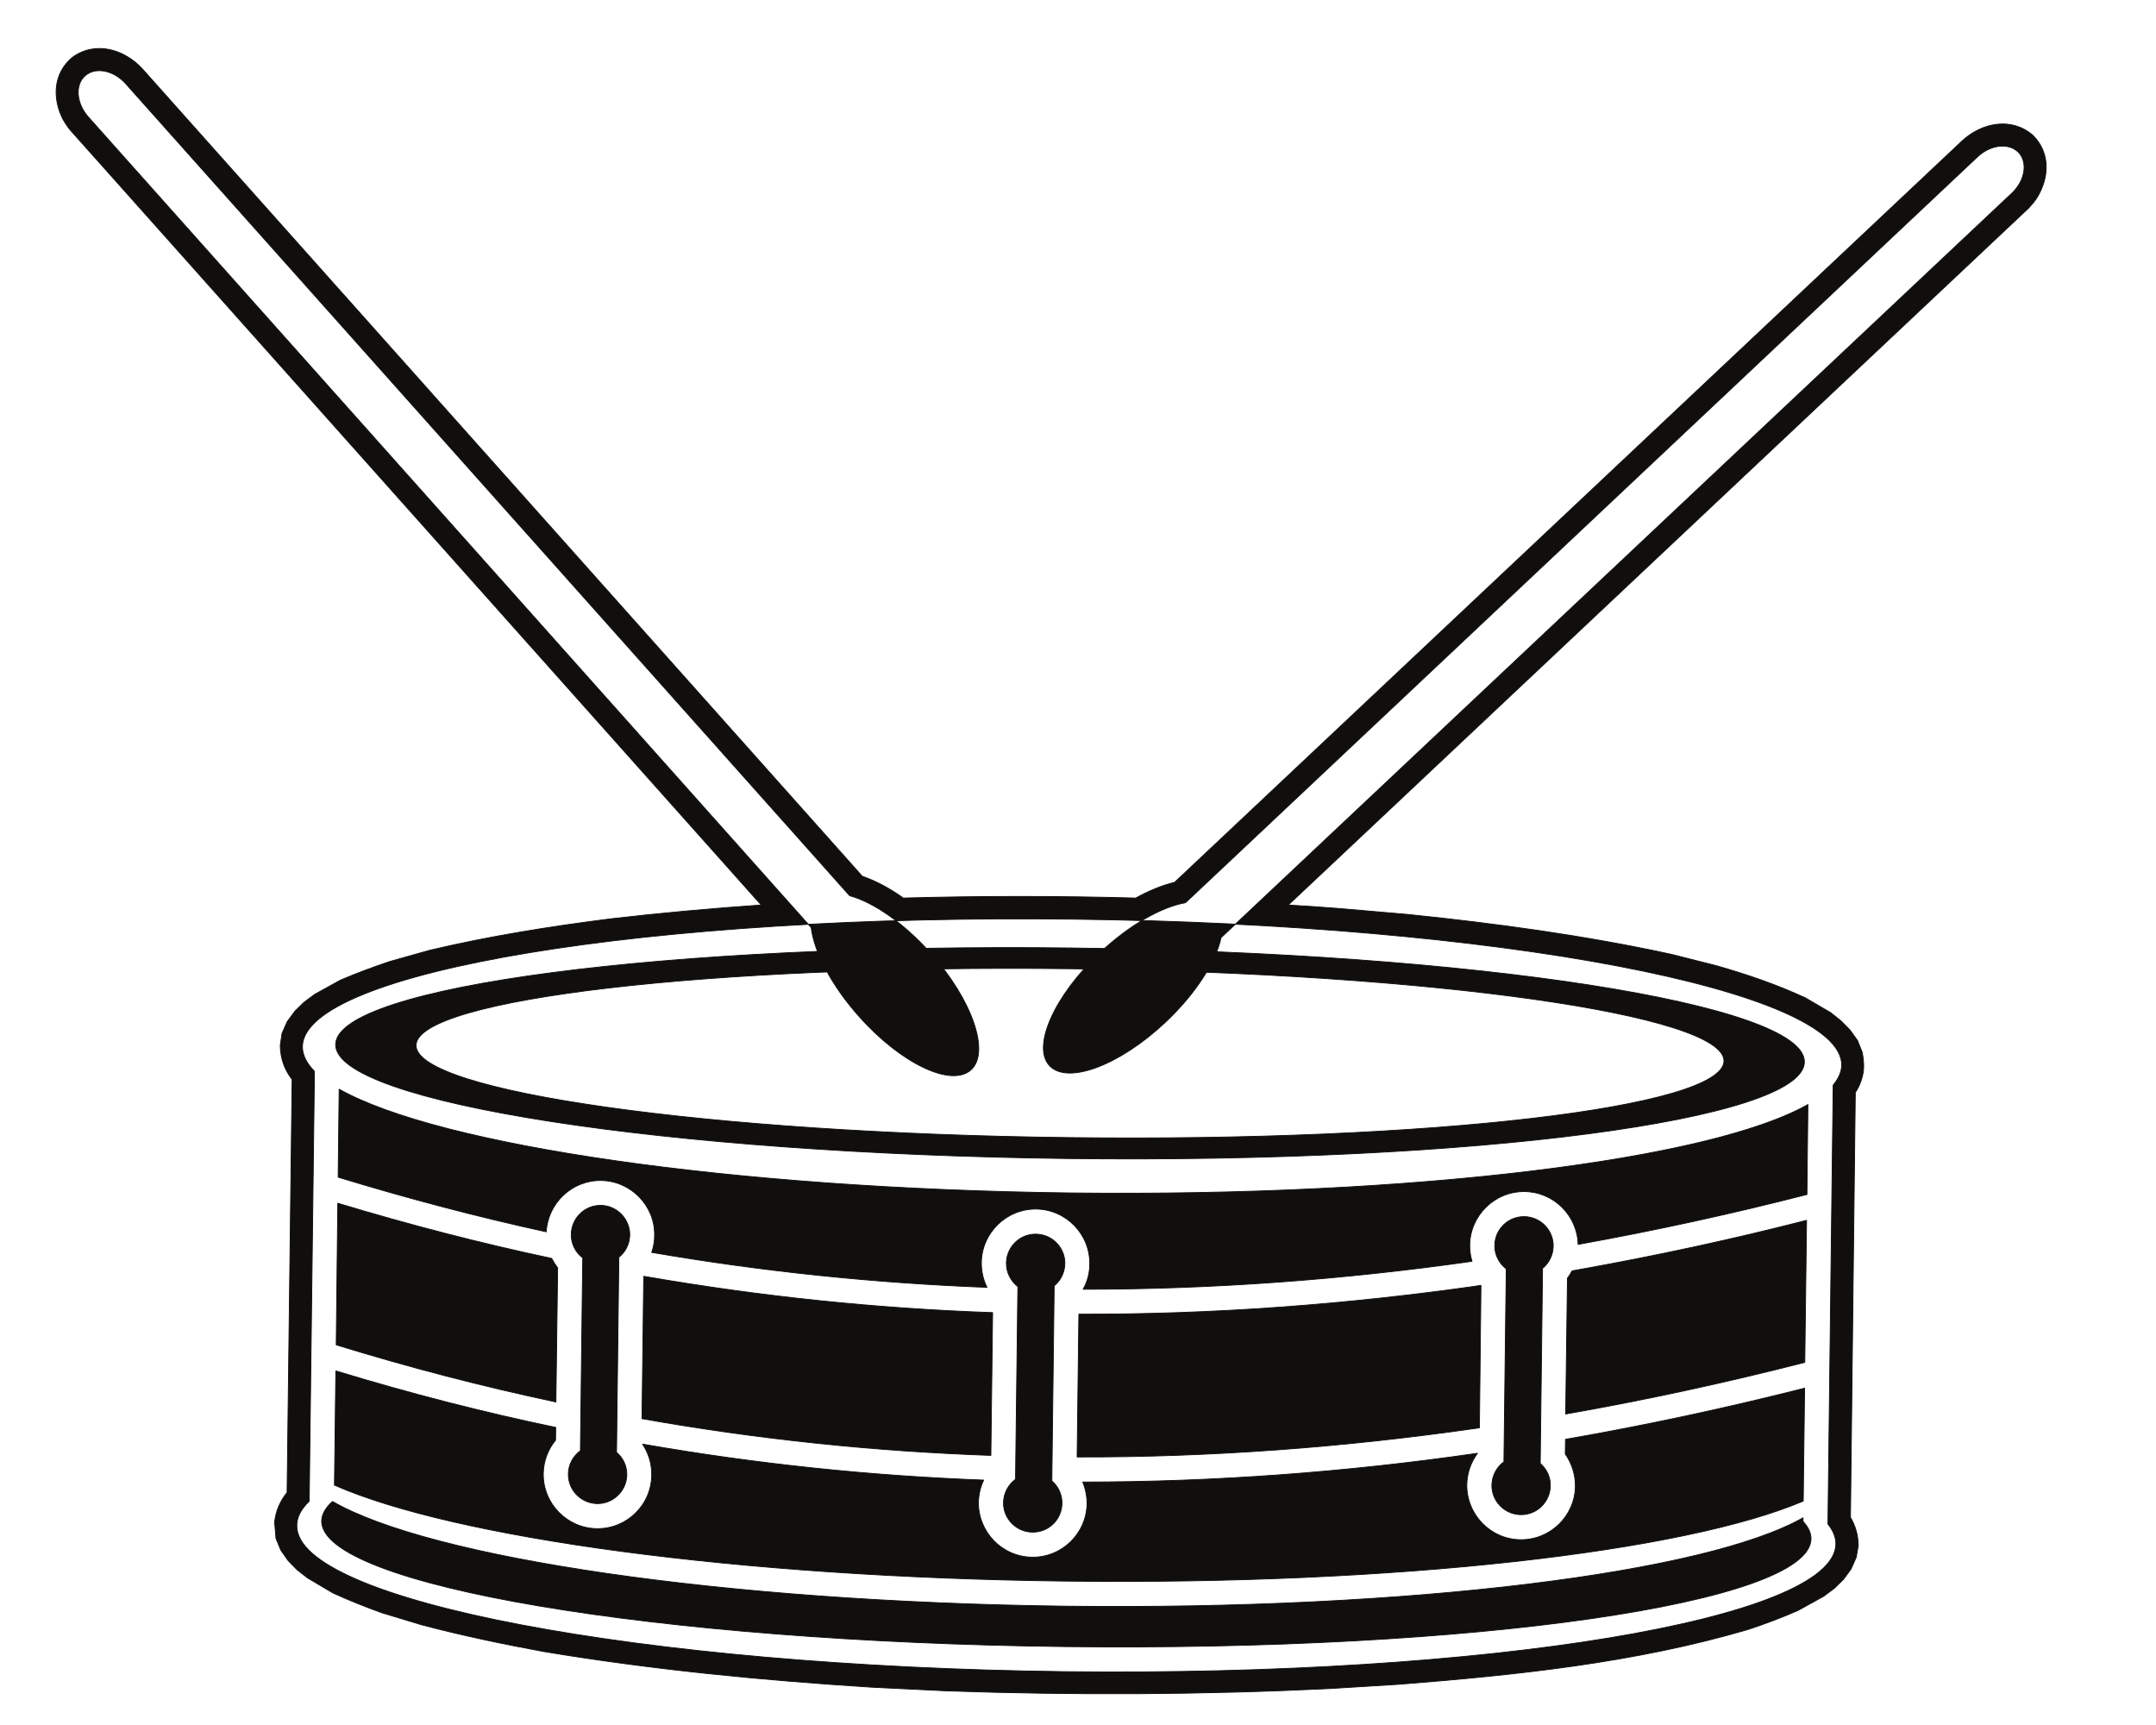
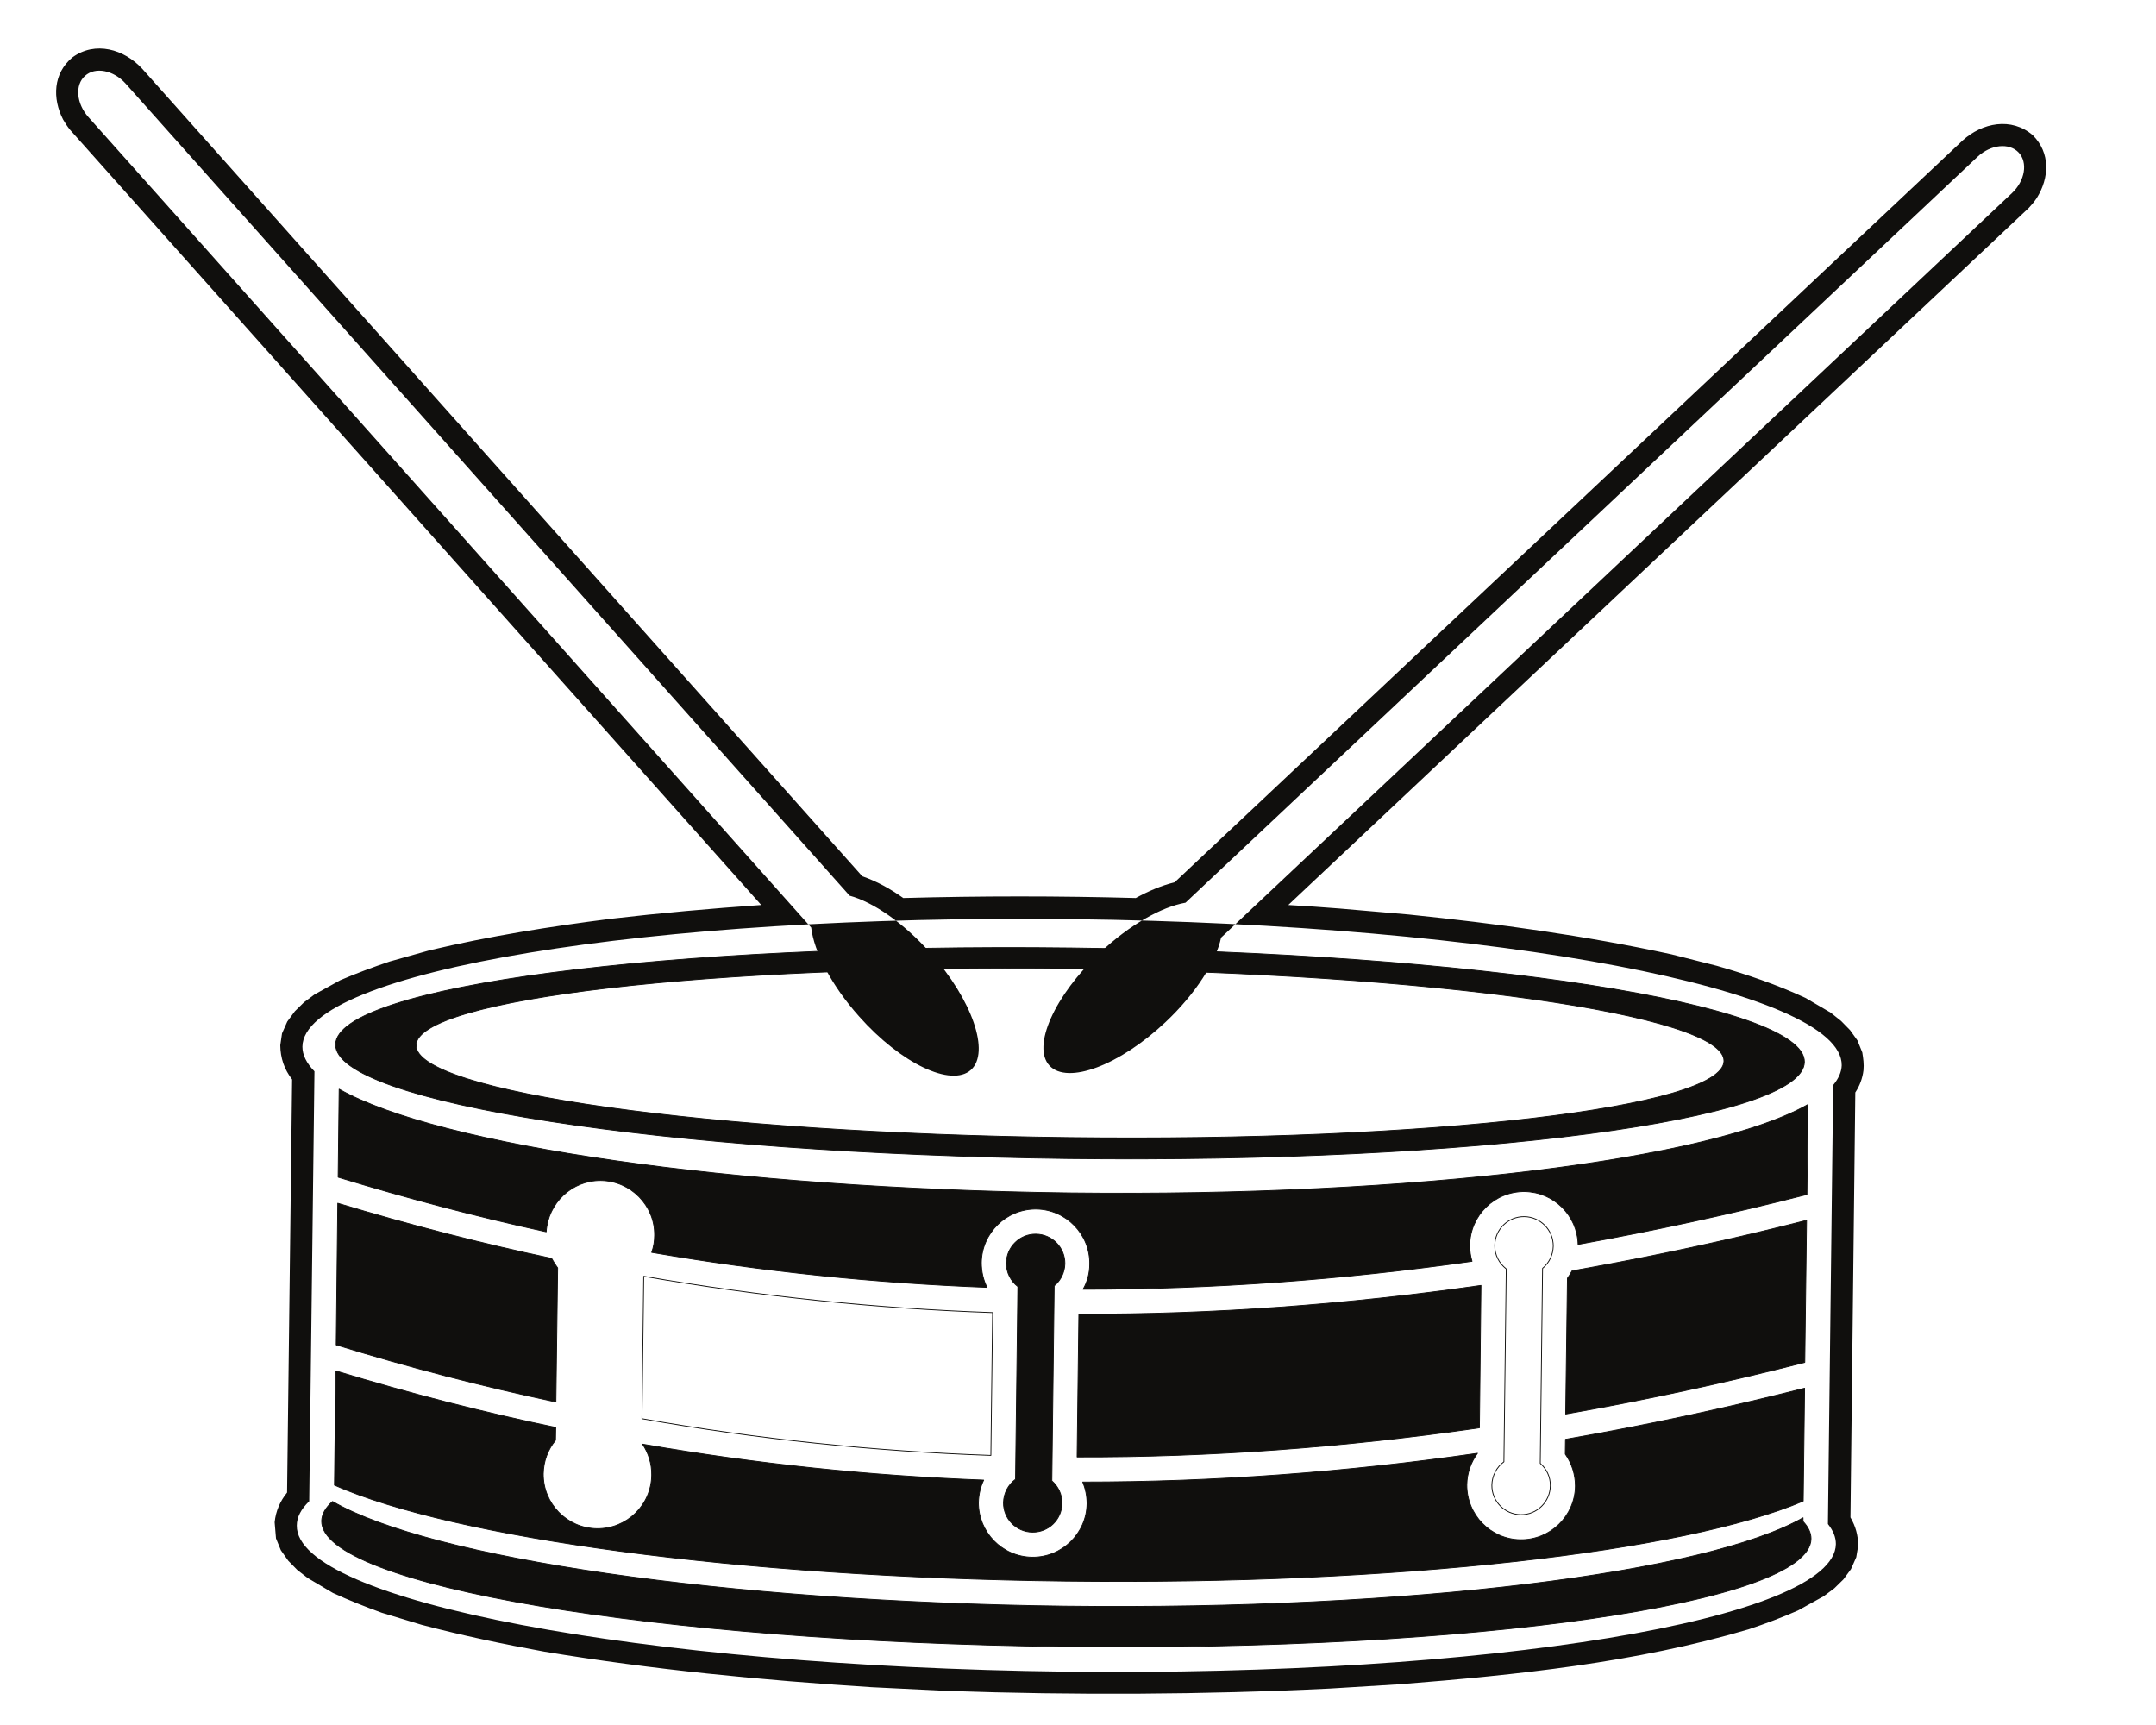
<svg xmlns="http://www.w3.org/2000/svg" width="314.607pt" height="251.685pt" viewBox="0 0 314.607 251.685" version="1.1">
  <g id="surface1">
-     <path style="fill:none;stroke-width:0.12;stroke-linecap:butt;stroke-linejoin:round;stroke:rgb(6.476%,5.928%,5.235%);stroke-opacity:1;stroke-miterlimit:10;" d="M 0.001 -0.001 C -1.589 3.089 -1.444 6.746 1.36 9.07 C 4.704 11.507 8.899 10.261 11.536 7.425 L 116.618 -110.411 C 118.743 -111.145 120.727 -112.251 122.599 -113.586 C 133.907 -113.274 145.22 -113.274 156.528 -113.586 C 158.345 -112.59 160.243 -111.77 162.2 -111.29 L 277.173 -3.063 C 280.036 -0.454 284.313 0.398 287.435 -2.297 C 290.013 -4.876 289.845 -8.504 288.001 -11.454 C 287.661 -11.961 287.29 -12.415 286.864 -12.872 L 178.782 -114.602 C 181.274 -114.747 183.77 -114.918 186.235 -115.114 L 196.384 -115.993 C 209.282 -117.325 222.04 -119.055 234.708 -121.805 L 241.313 -123.477 C 245.763 -124.754 250.017 -126.2 254.239 -128.153 L 257.927 -130.309 L 259.454 -131.528 L 260.759 -132.86 L 261.837 -134.364 L 262.544 -136.122 C 262.688 -137.001 262.802 -137.821 262.716 -138.727 C 262.571 -139.891 262.177 -140.965 261.524 -141.958 L 260.817 -203.954 C 261.583 -205.286 261.923 -206.532 261.95 -208.063 L 261.665 -209.762 L 260.899 -211.493 L 259.794 -212.997 L 258.462 -214.301 L 256.903 -215.461 L 253.161 -217.532 C 250.782 -218.579 248.427 -219.458 245.962 -220.282 C 229.435 -225.157 212.145 -226.942 195.024 -228.301 L 184.876 -228.926 C 166.224 -229.833 147.63 -229.918 128.946 -229.266 L 117.95 -228.727 C 101.935 -227.708 86.06 -226.176 70.216 -223.54 C 64.177 -222.434 58.251 -221.188 52.329 -219.629 L 46.517 -217.872 C 44.079 -216.993 41.727 -216.055 39.372 -214.977 L 35.688 -212.797 L 34.157 -211.606 L 32.852 -210.274 L 31.774 -208.743 L 31.067 -207.016 L 30.868 -204.661 C 31.04 -203.016 31.661 -201.598 32.685 -200.325 L 33.419 -140.059 C 32.259 -138.559 31.72 -136.942 31.692 -135.071 L 31.946 -133.34 L 32.712 -131.614 L 33.817 -130.11 L 35.149 -128.805 L 36.708 -127.645 L 40.45 -125.575 C 42.833 -124.555 45.212 -123.676 47.649 -122.852 L 53.489 -121.211 C 62.22 -119.141 71.009 -117.751 79.907 -116.618 C 87.224 -115.766 94.536 -115.114 101.876 -114.602 L 1.02 -1.504 C 0.626 -1.02 0.313 -0.54 0.001 -0.001 Z M 257.528 -204.918 C 258.294 -205.879 258.688 -206.844 258.688 -207.836 C 258.548 -218.836 208.005 -227.196 146.153 -226.461 C 84.302 -225.696 33.958 -216.141 34.102 -205.145 C 34.102 -203.926 34.724 -202.735 35.915 -201.598 L 36.681 -138.872 C 35.517 -137.68 34.923 -136.489 34.923 -135.27 C 35.063 -124.27 85.606 -115.911 147.458 -116.672 C 209.31 -117.411 259.653 -126.993 259.54 -137.993 C 259.513 -138.954 259.087 -139.918 258.294 -140.883 Z M 3.685 0.367 C 1.927 2.351 1.7 5.046 3.204 6.378 C 4.704 7.738 7.368 7.199 9.126 5.246 L 114.774 -113.243 C 118.204 -114.18 122.626 -117.184 126.567 -121.606 C 132.661 -128.438 135.325 -136.122 132.462 -138.672 C 129.599 -141.223 122.259 -137.735 116.165 -130.876 C 112.11 -126.34 109.587 -121.438 109.161 -117.891 Z M 284.372 -10.743 C 286.298 -8.93 286.724 -6.266 285.364 -4.817 C 283.974 -3.344 281.282 -3.629 279.352 -5.442 L 163.786 -114.266 C 160.27 -114.887 155.622 -117.497 151.313 -121.551 C 144.626 -127.844 141.337 -135.27 143.942 -138.047 C 146.579 -140.852 154.177 -137.993 160.864 -131.696 C 165.29 -127.532 168.235 -122.852 168.974 -119.368 Z M 284.372 -10.743 " transform="matrix(1,0,0,-1,9.206,17.441)" />
    <path style=" stroke:none;fill-rule:evenodd;fill:rgb(6.476%,5.928%,5.235%);fill-opacity:1;" d="M 9.207 17.441 C 7.617 14.352 7.762 10.695 10.566 8.371 C 13.91 5.934 18.105 7.18 20.742 10.016 L 125.824 127.852 C 127.949 128.586 129.934 129.691 131.805 131.027 C 143.113 130.715 154.426 130.715 165.734 131.027 C 167.551 130.031 169.449 129.211 171.406 128.73 L 286.379 20.504 C 289.242 17.895 293.52 17.043 296.641 19.738 C 299.219 22.316 299.051 25.945 297.207 28.895 C 296.867 29.402 296.496 29.855 296.07 30.312 L 187.988 132.043 C 190.48 132.188 192.977 132.359 195.441 132.555 L 205.59 133.434 C 218.488 134.766 231.246 136.496 243.914 139.246 L 250.52 140.918 C 254.969 142.195 259.223 143.641 263.445 145.594 L 267.133 147.75 L 268.66 148.969 L 269.965 150.301 L 271.043 151.805 L 271.75 153.562 C 271.895 154.441 272.008 155.262 271.922 156.168 C 271.777 157.332 271.383 158.406 270.73 159.398 L 270.023 221.395 C 270.789 222.727 271.129 223.973 271.156 225.504 L 270.871 227.203 L 270.105 228.934 L 269 230.438 L 267.668 231.742 L 266.109 232.902 L 262.367 234.973 C 259.988 236.02 257.633 236.898 255.168 237.723 C 238.641 242.598 221.352 244.383 204.23 245.742 L 194.082 246.367 C 175.43 247.273 156.836 247.359 138.152 246.707 L 127.156 246.168 C 111.141 245.148 95.266 243.617 79.422 240.98 C 73.383 239.875 67.457 238.629 61.535 237.07 L 55.723 235.312 C 53.285 234.434 50.934 233.496 48.578 232.418 L 44.895 230.238 L 43.363 229.047 L 42.059 227.715 L 40.98 226.184 L 40.273 224.457 L 40.074 222.102 C 40.246 220.457 40.867 219.039 41.891 217.766 L 42.625 157.5 C 41.465 156 40.926 154.383 40.898 152.512 L 41.152 150.781 L 41.918 149.055 L 43.023 147.551 L 44.355 146.246 L 45.914 145.086 L 49.656 143.016 C 52.039 141.996 54.418 141.117 56.855 140.293 L 62.695 138.652 C 71.426 136.582 80.215 135.191 89.113 134.059 C 96.43 133.207 103.742 132.555 111.082 132.043 L 10.227 18.945 C 9.832 18.461 9.52 17.98 9.207 17.441 M 266.734 222.359 C 267.5 223.32 267.895 224.285 267.895 225.277 C 267.754 236.277 217.211 244.637 155.359 243.902 C 93.508 243.137 43.164 233.582 43.309 222.586 C 43.309 221.367 43.93 220.176 45.121 219.039 L 45.887 156.312 C 44.723 155.121 44.129 153.93 44.129 152.711 C 44.27 141.711 94.812 133.352 156.664 134.113 C 218.516 134.852 268.859 144.434 268.746 155.434 C 268.719 156.395 268.293 157.359 267.5 158.324 Z M 12.891 17.074 C 11.133 15.09 10.906 12.395 12.41 11.062 C 13.91 9.703 16.574 10.242 18.332 12.195 L 123.98 130.684 C 127.41 131.621 131.832 134.625 135.773 139.047 C 141.867 145.879 144.531 153.562 141.668 156.113 C 138.805 158.664 131.465 155.176 125.371 148.316 C 121.316 143.781 118.793 138.879 118.367 135.332 Z M 293.578 28.184 C 295.504 26.371 295.93 23.707 294.57 22.258 C 293.18 20.785 290.488 21.07 288.559 22.883 L 172.992 131.707 C 169.477 132.328 164.828 134.938 160.52 138.992 C 153.832 145.285 150.543 152.711 153.148 155.488 C 155.785 158.293 163.383 155.434 170.07 149.137 C 174.496 144.973 177.441 140.293 178.18 136.809 Z M 293.578 28.184 " />
    <path style="fill:none;stroke-width:0.12;stroke-linecap:butt;stroke-linejoin:round;stroke:rgb(6.476%,5.928%,5.235%);stroke-opacity:1;stroke-miterlimit:10;" d="M 0 0 C 0.766 -0.824 1.165 -1.671 1.165 -2.523 C 1.047 -11.906 -47.847 -18.964 -107.714 -18.257 C -167.554 -17.546 -216.285 -9.296 -216.171 0.086 C -216.14 1.047 -215.601 2.012 -214.582 2.918 C -200.324 -5.332 -157.777 -11.738 -107.632 -12.359 C -57.089 -12.957 -14.117 -7.484 0 0.539 Z M 0 0 " transform="matrix(1,0,0,-1,263.105,221.989)" />
    <path style=" stroke:none;fill-rule:evenodd;fill:rgb(6.476%,5.928%,5.235%);fill-opacity:1;" d="M 263.105 221.988 C 263.871 222.812 264.27 223.66 264.27 224.512 C 264.152 233.895 215.258 240.953 155.391 240.246 C 95.551 239.535 46.82 231.285 46.934 221.902 C 46.965 220.941 47.504 219.977 48.523 219.07 C 62.781 227.32 105.328 233.727 155.473 234.348 C 206.016 234.945 248.988 229.473 263.105 221.449 Z M 263.105 221.988 " />
    <path style="fill:none;stroke-width:0.12;stroke-linecap:butt;stroke-linejoin:round;stroke:rgb(6.476%,5.928%,5.235%);stroke-opacity:1;stroke-miterlimit:10;" d="M 0.001 -0.002 C 59.02 -0.709 107.094 -8.193 106.977 -16.638 C 106.868 -25.115 58.649 -31.435 -0.367 -30.728 C -59.386 -30.017 -107.46 -22.533 -107.347 -14.087 C -107.234 -5.611 -59.015 0.709 0.001 -0.002 Z M -0.027 -3.033 C 52.528 -3.685 95.329 -9.72 95.243 -16.498 C 95.161 -23.298 52.215 -28.318 -0.339 -27.666 C -52.894 -27.041 -95.699 -21.005 -95.613 -14.201 C -95.527 -7.427 -52.582 -2.408 -0.027 -3.033 Z M -0.027 -3.033 " transform="matrix(1,0,0,-1,156.324,138.311)" />
    <path style=" stroke:none;fill-rule:evenodd;fill:rgb(6.476%,5.928%,5.235%);fill-opacity:1;" d="M 156.324 138.312 C 215.344 139.02 263.418 146.504 263.301 154.949 C 263.191 163.426 214.973 169.746 155.957 169.039 C 96.938 168.328 48.863 160.844 48.977 152.398 C 49.09 143.922 97.309 137.602 156.324 138.312 M 156.297 141.344 C 208.852 141.996 251.652 148.031 251.566 154.809 C 251.484 161.609 208.539 166.629 155.984 165.977 C 103.43 165.352 60.625 159.316 60.711 152.512 C 60.797 145.738 103.742 140.719 156.297 141.344 " />
    <path style="fill:none;stroke-width:0.12;stroke-linecap:butt;stroke-linejoin:round;stroke:rgb(6.476%,5.928%,5.235%);stroke-opacity:1;stroke-miterlimit:10;" d="M 0.001 -0.001 C 11.396 2.011 22.818 4.449 34.216 7.371 L 33.958 -13.352 C 22.337 -16.329 10.689 -18.852 -0.936 -20.891 L -0.678 -1.079 C -0.424 -0.739 -0.198 -0.368 0.001 -0.001 Z M 0.001 -0.001 " transform="matrix(1,0,0,-1,229.401,185.421)" />
    <path style=" stroke:none;fill-rule:evenodd;fill:rgb(6.476%,5.928%,5.235%);fill-opacity:1;" d="M 229.402 185.422 C 240.797 183.41 252.219 180.973 263.617 178.051 L 263.359 198.773 C 251.738 201.75 240.09 204.273 228.465 206.312 L 228.723 186.5 C 228.977 186.16 229.203 185.789 229.402 185.422 " />
    <path style="fill:none;stroke-width:0.12;stroke-linecap:butt;stroke-linejoin:round;stroke:rgb(6.476%,5.928%,5.235%);stroke-opacity:1;stroke-miterlimit:10;" d="M -0.001 0.001 C 19.531 -0.057 39.117 1.388 58.675 4.197 L 58.449 -16.581 C 38.863 -19.417 19.277 -20.889 -0.254 -20.835 Z M -0.001 0.001 " transform="matrix(1,0,0,-1,157.43,191.744)" />
    <path style=" stroke:none;fill-rule:evenodd;fill:rgb(6.476%,5.928%,5.235%);fill-opacity:1;" d="M 157.43 191.742 C 176.961 191.801 196.547 190.355 216.105 187.547 L 215.879 208.324 C 196.293 211.16 176.707 212.633 157.176 212.578 Z M 157.43 191.742 " />
    <path style="fill:none;stroke-width:0.12;stroke-linecap:butt;stroke-linejoin:round;stroke:rgb(6.476%,5.928%,5.235%);stroke-opacity:1;stroke-miterlimit:10;" d="M -0.001 0 C 16.953 -2.949 33.929 -4.707 50.91 -5.3 L 50.656 -26.136 C 33.675 -25.539 16.695 -23.785 -0.254 -20.777 Z M -0.001 0 " transform="matrix(1,0,0,-1,93.934,186.215)" />
-     <path style=" stroke:none;fill-rule:evenodd;fill:rgb(6.476%,5.928%,5.235%);fill-opacity:1;" d="M 93.934 186.215 C 110.887 189.164 127.863 190.922 144.844 191.516 L 144.59 212.352 C 127.609 211.754 110.629 210 93.68 206.992 Z M 93.934 186.215 " />
    <path style="fill:none;stroke-width:0.12;stroke-linecap:butt;stroke-linejoin:round;stroke:rgb(6.476%,5.928%,5.235%);stroke-opacity:1;stroke-miterlimit:10;" d="M -0.001 0 L 0.144 12.84 C 14.655 4.649 57.003 -1.675 106.839 -2.296 C 157.378 -2.894 200.351 2.579 214.468 10.602 L 214.327 -2.523 C 203.187 -5.386 192.077 -7.796 180.937 -9.808 C 180.823 -5.586 177.394 -2.156 173.14 -2.097 C 168.776 -2.043 165.175 -5.558 165.12 -9.921 C 165.12 -10.746 165.23 -11.539 165.456 -12.273 C 146.522 -14.968 127.616 -16.355 108.706 -16.355 C 109.331 -15.25 109.671 -14.004 109.671 -12.671 C 109.73 -8.308 106.214 -4.707 101.878 -4.648 C 97.511 -4.593 93.913 -8.109 93.855 -12.472 C 93.855 -13.777 94.14 -14.996 94.679 -16.074 C 78.378 -15.449 62.05 -13.777 45.749 -10.972 C 46.034 -10.179 46.175 -9.355 46.175 -8.476 C 46.233 -4.14 42.718 -0.539 38.351 -0.48 C 34.128 -0.425 30.612 -3.769 30.358 -7.968 C 20.237 -5.754 10.12 -3.089 -0.001 0 Z M -0.001 0 " transform="matrix(1,0,0,-1,49.345,171.758)" />
    <path style=" stroke:none;fill-rule:evenodd;fill:rgb(6.476%,5.928%,5.235%);fill-opacity:1;" d="M 49.344 171.758 L 49.488 158.918 C 64 167.109 106.348 173.434 156.184 174.055 C 206.723 174.652 249.695 169.18 263.812 161.156 L 263.672 174.281 C 252.531 177.145 241.422 179.555 230.281 181.566 C 230.168 177.344 226.738 173.914 222.484 173.855 C 218.121 173.801 214.52 177.316 214.465 181.68 C 214.465 182.504 214.574 183.297 214.801 184.031 C 195.867 186.727 176.961 188.113 158.051 188.113 C 158.676 187.008 159.016 185.762 159.016 184.43 C 159.074 180.066 155.559 176.465 151.223 176.406 C 146.855 176.352 143.258 179.867 143.199 184.23 C 143.199 185.535 143.484 186.754 144.023 187.832 C 127.723 187.207 111.395 185.535 95.094 182.73 C 95.379 181.938 95.52 181.113 95.52 180.234 C 95.578 175.898 92.062 172.297 87.695 172.238 C 83.473 172.184 79.957 175.527 79.703 179.727 C 69.582 177.512 59.465 174.848 49.344 171.758 " />
    <path style="fill:none;stroke-width:0.12;stroke-linecap:butt;stroke-linejoin:round;stroke:rgb(6.476%,5.928%,5.235%);stroke-opacity:1;stroke-miterlimit:10;" d="M 0.002 -0.001 L 0.228 20.664 C 10.63 17.519 21.033 14.824 31.435 12.613 C 31.693 12.132 31.974 11.679 32.314 11.226 L 32.06 -8.333 C 21.373 -6.067 10.685 -3.29 0.002 -0.001 Z M 0.002 -0.001 " transform="matrix(1,0,0,-1,49.061,196.222)" />
    <path style=" stroke:none;fill-rule:evenodd;fill:rgb(6.476%,5.928%,5.235%);fill-opacity:1;" d="M 49.062 196.223 L 49.289 175.559 C 59.691 178.703 70.094 181.398 80.496 183.609 C 80.754 184.09 81.035 184.543 81.375 184.996 L 81.121 204.555 C 70.434 202.289 59.746 199.512 49.062 196.223 " />
    <path style="fill:none;stroke-width:0.12;stroke-linecap:butt;stroke-linejoin:round;stroke:rgb(6.476%,5.928%,5.235%);stroke-opacity:1;stroke-miterlimit:10;" d="M -0.002 0.001 L 0.198 16.669 C 10.885 13.408 21.573 10.658 32.288 8.419 L 32.256 6.548 C 31.155 5.216 30.502 3.517 30.471 1.673 C 30.416 -2.694 33.932 -6.292 38.295 -6.35 C 42.663 -6.405 46.26 -2.889 46.291 1.474 C 46.319 3.146 45.807 4.705 44.959 5.982 C 61.541 3.091 78.123 1.361 94.733 0.736 C 94.252 -0.256 93.998 -1.358 93.967 -2.522 C 93.94 -6.858 97.428 -10.46 101.791 -10.514 C 106.159 -10.573 109.756 -7.057 109.815 -2.694 C 109.815 -1.588 109.588 -0.51 109.19 0.455 C 128.381 0.455 147.573 1.872 166.791 4.65 C 165.827 3.345 165.26 1.759 165.233 0.056 C 165.202 -4.307 168.69 -7.909 173.053 -7.963 C 177.42 -8.022 181.022 -4.506 181.077 -0.139 C 181.077 1.587 180.538 3.205 179.604 4.537 L 179.631 6.689 C 191.252 8.705 202.877 11.197 214.526 14.146 L 214.327 -2.323 C 197.065 -9.694 155.252 -14.596 106.698 -14.003 C 58.706 -13.436 17.432 -7.682 -0.002 0.001 Z M -0.002 0.001 " transform="matrix(1,0,0,-1,48.806,216.689)" />
    <path style=" stroke:none;fill-rule:evenodd;fill:rgb(6.476%,5.928%,5.235%);fill-opacity:1;" d="M 48.805 216.688 L 49.004 200.02 C 59.691 203.281 70.379 206.031 81.094 208.27 L 81.062 210.141 C 79.961 211.473 79.309 213.172 79.277 215.016 C 79.223 219.383 82.738 222.98 87.102 223.039 C 91.469 223.094 95.066 219.578 95.098 215.215 C 95.125 213.543 94.613 211.984 93.766 210.707 C 110.348 213.598 126.93 215.328 143.539 215.953 C 143.059 216.945 142.805 218.047 142.773 219.211 C 142.746 223.547 146.234 227.148 150.598 227.203 C 154.965 227.262 158.562 223.746 158.621 219.383 C 158.621 218.277 158.395 217.199 157.996 216.234 C 177.188 216.234 196.379 214.816 215.598 212.039 C 214.633 213.344 214.066 214.93 214.039 216.633 C 214.008 220.996 217.496 224.598 221.859 224.652 C 226.227 224.711 229.828 221.195 229.883 216.828 C 229.883 215.102 229.344 213.484 228.41 212.152 L 228.438 210 C 240.059 207.984 251.684 205.492 263.332 202.543 L 263.133 219.012 C 245.871 226.383 204.059 231.285 155.504 230.691 C 107.512 230.125 66.238 224.371 48.805 216.688 " />
-     <path style="fill:none;stroke-width:0.12;stroke-linecap:butt;stroke-linejoin:round;stroke:rgb(6.476%,5.928%,5.235%);stroke-opacity:1;stroke-miterlimit:10;" d="M -0.001 -0.001 C 2.355 -0.029 4.253 -1.986 4.226 -4.337 C 4.194 -5.642 3.601 -6.802 2.636 -7.568 L 2.296 -36.029 C 3.233 -36.822 3.8 -37.986 3.8 -39.287 C 3.769 -41.642 1.815 -43.541 -0.509 -43.513 C -2.864 -43.482 -4.763 -41.556 -4.735 -39.205 C -4.735 -37.814 -4.024 -36.568 -2.977 -35.802 L -2.638 -7.654 C -3.685 -6.861 -4.337 -5.611 -4.31 -4.224 C -4.278 -1.873 -2.352 0.03 -0.001 -0.001 Z M -0.001 -0.001 " transform="matrix(1,0,0,-1,87.669,175.87)" />
-     <path style=" stroke:none;fill-rule:evenodd;fill:rgb(6.476%,5.928%,5.235%);fill-opacity:1;" d="M 87.668 175.871 C 90.023 175.898 91.922 177.855 91.895 180.207 C 91.863 181.512 91.27 182.672 90.305 183.438 L 89.965 211.898 C 90.902 212.691 91.469 213.855 91.469 215.156 C 91.438 217.512 89.484 219.41 87.16 219.383 C 84.805 219.352 82.906 217.426 82.934 215.074 C 82.934 213.684 83.645 212.438 84.691 211.672 L 85.031 183.523 C 83.984 182.73 83.332 181.48 83.359 180.094 C 83.391 177.742 85.316 175.84 87.668 175.871 " />
    <path style="fill:none;stroke-width:0.12;stroke-linecap:butt;stroke-linejoin:round;stroke:rgb(6.476%,5.928%,5.235%);stroke-opacity:1;stroke-miterlimit:10;" d="M 0.001 0.001 C 2.353 -0.03 4.251 -1.956 4.224 -4.311 C 4.197 -5.612 3.599 -6.776 2.666 -7.542 L 2.326 -35.999 C 3.232 -36.795 3.826 -37.956 3.798 -39.26 C 3.771 -41.612 1.841 -43.514 -0.51 -43.483 C -2.862 -43.456 -4.76 -41.526 -4.733 -39.174 C -4.706 -37.788 -4.026 -36.538 -2.975 -35.772 L -2.635 -7.624 C -3.659 -6.831 -4.338 -5.585 -4.307 -4.194 C -4.28 -1.842 -2.354 0.029 0.001 0.001 Z M 0.001 0.001 " transform="matrix(1,0,0,-1,222.428,177.513)" />
-     <path style=" stroke:none;fill-rule:evenodd;fill:rgb(6.476%,5.928%,5.235%);fill-opacity:1;" d="M 222.43 177.512 C 224.781 177.543 226.68 179.469 226.652 181.824 C 226.625 183.125 226.027 184.289 225.094 185.055 L 224.754 213.512 C 225.66 214.309 226.254 215.469 226.227 216.773 C 226.199 219.125 224.27 221.027 221.918 220.996 C 219.566 220.969 217.668 219.039 217.695 216.688 C 217.723 215.301 218.402 214.051 219.453 213.285 L 219.793 185.137 C 218.77 184.344 218.09 183.098 218.121 181.707 C 218.148 179.355 220.074 177.484 222.43 177.512 " />
    <path style="fill:none;stroke-width:0.12;stroke-linecap:butt;stroke-linejoin:round;stroke:rgb(6.476%,5.928%,5.235%);stroke-opacity:1;stroke-miterlimit:10;" d="M -0.001 -0.002 C 2.355 -0.029 4.249 -1.955 4.226 -4.31 C 4.194 -5.611 3.601 -6.775 2.663 -7.541 L 2.323 -36.002 C 3.233 -36.794 3.827 -37.982 3.8 -39.287 C 3.769 -41.642 1.843 -43.513 -0.509 -43.482 C -2.864 -43.455 -4.763 -41.525 -4.735 -39.173 C -4.704 -37.787 -4.024 -36.537 -2.978 -35.771 L -2.638 -7.654 C -3.657 -6.861 -4.337 -5.611 -4.31 -4.193 C -4.278 -1.873 -2.353 0.03 -0.001 -0.002 Z M -0.001 -0.002 " transform="matrix(1,0,0,-1,151.165,180.065)" />
    <path style=" stroke:none;fill-rule:evenodd;fill:rgb(6.476%,5.928%,5.235%);fill-opacity:1;" d="M 151.164 180.066 C 153.52 180.094 155.414 182.02 155.391 184.375 C 155.359 185.676 154.766 186.84 153.828 187.605 L 153.488 216.066 C 154.398 216.859 154.992 218.047 154.965 219.352 C 154.934 221.707 153.008 223.578 150.656 223.547 C 148.301 223.52 146.402 221.59 146.43 219.238 C 146.461 217.852 147.141 216.602 148.188 215.836 L 148.527 187.719 C 147.508 186.926 146.828 185.676 146.855 184.258 C 146.887 181.938 148.812 180.035 151.164 180.066 " />
  </g>
</svg>